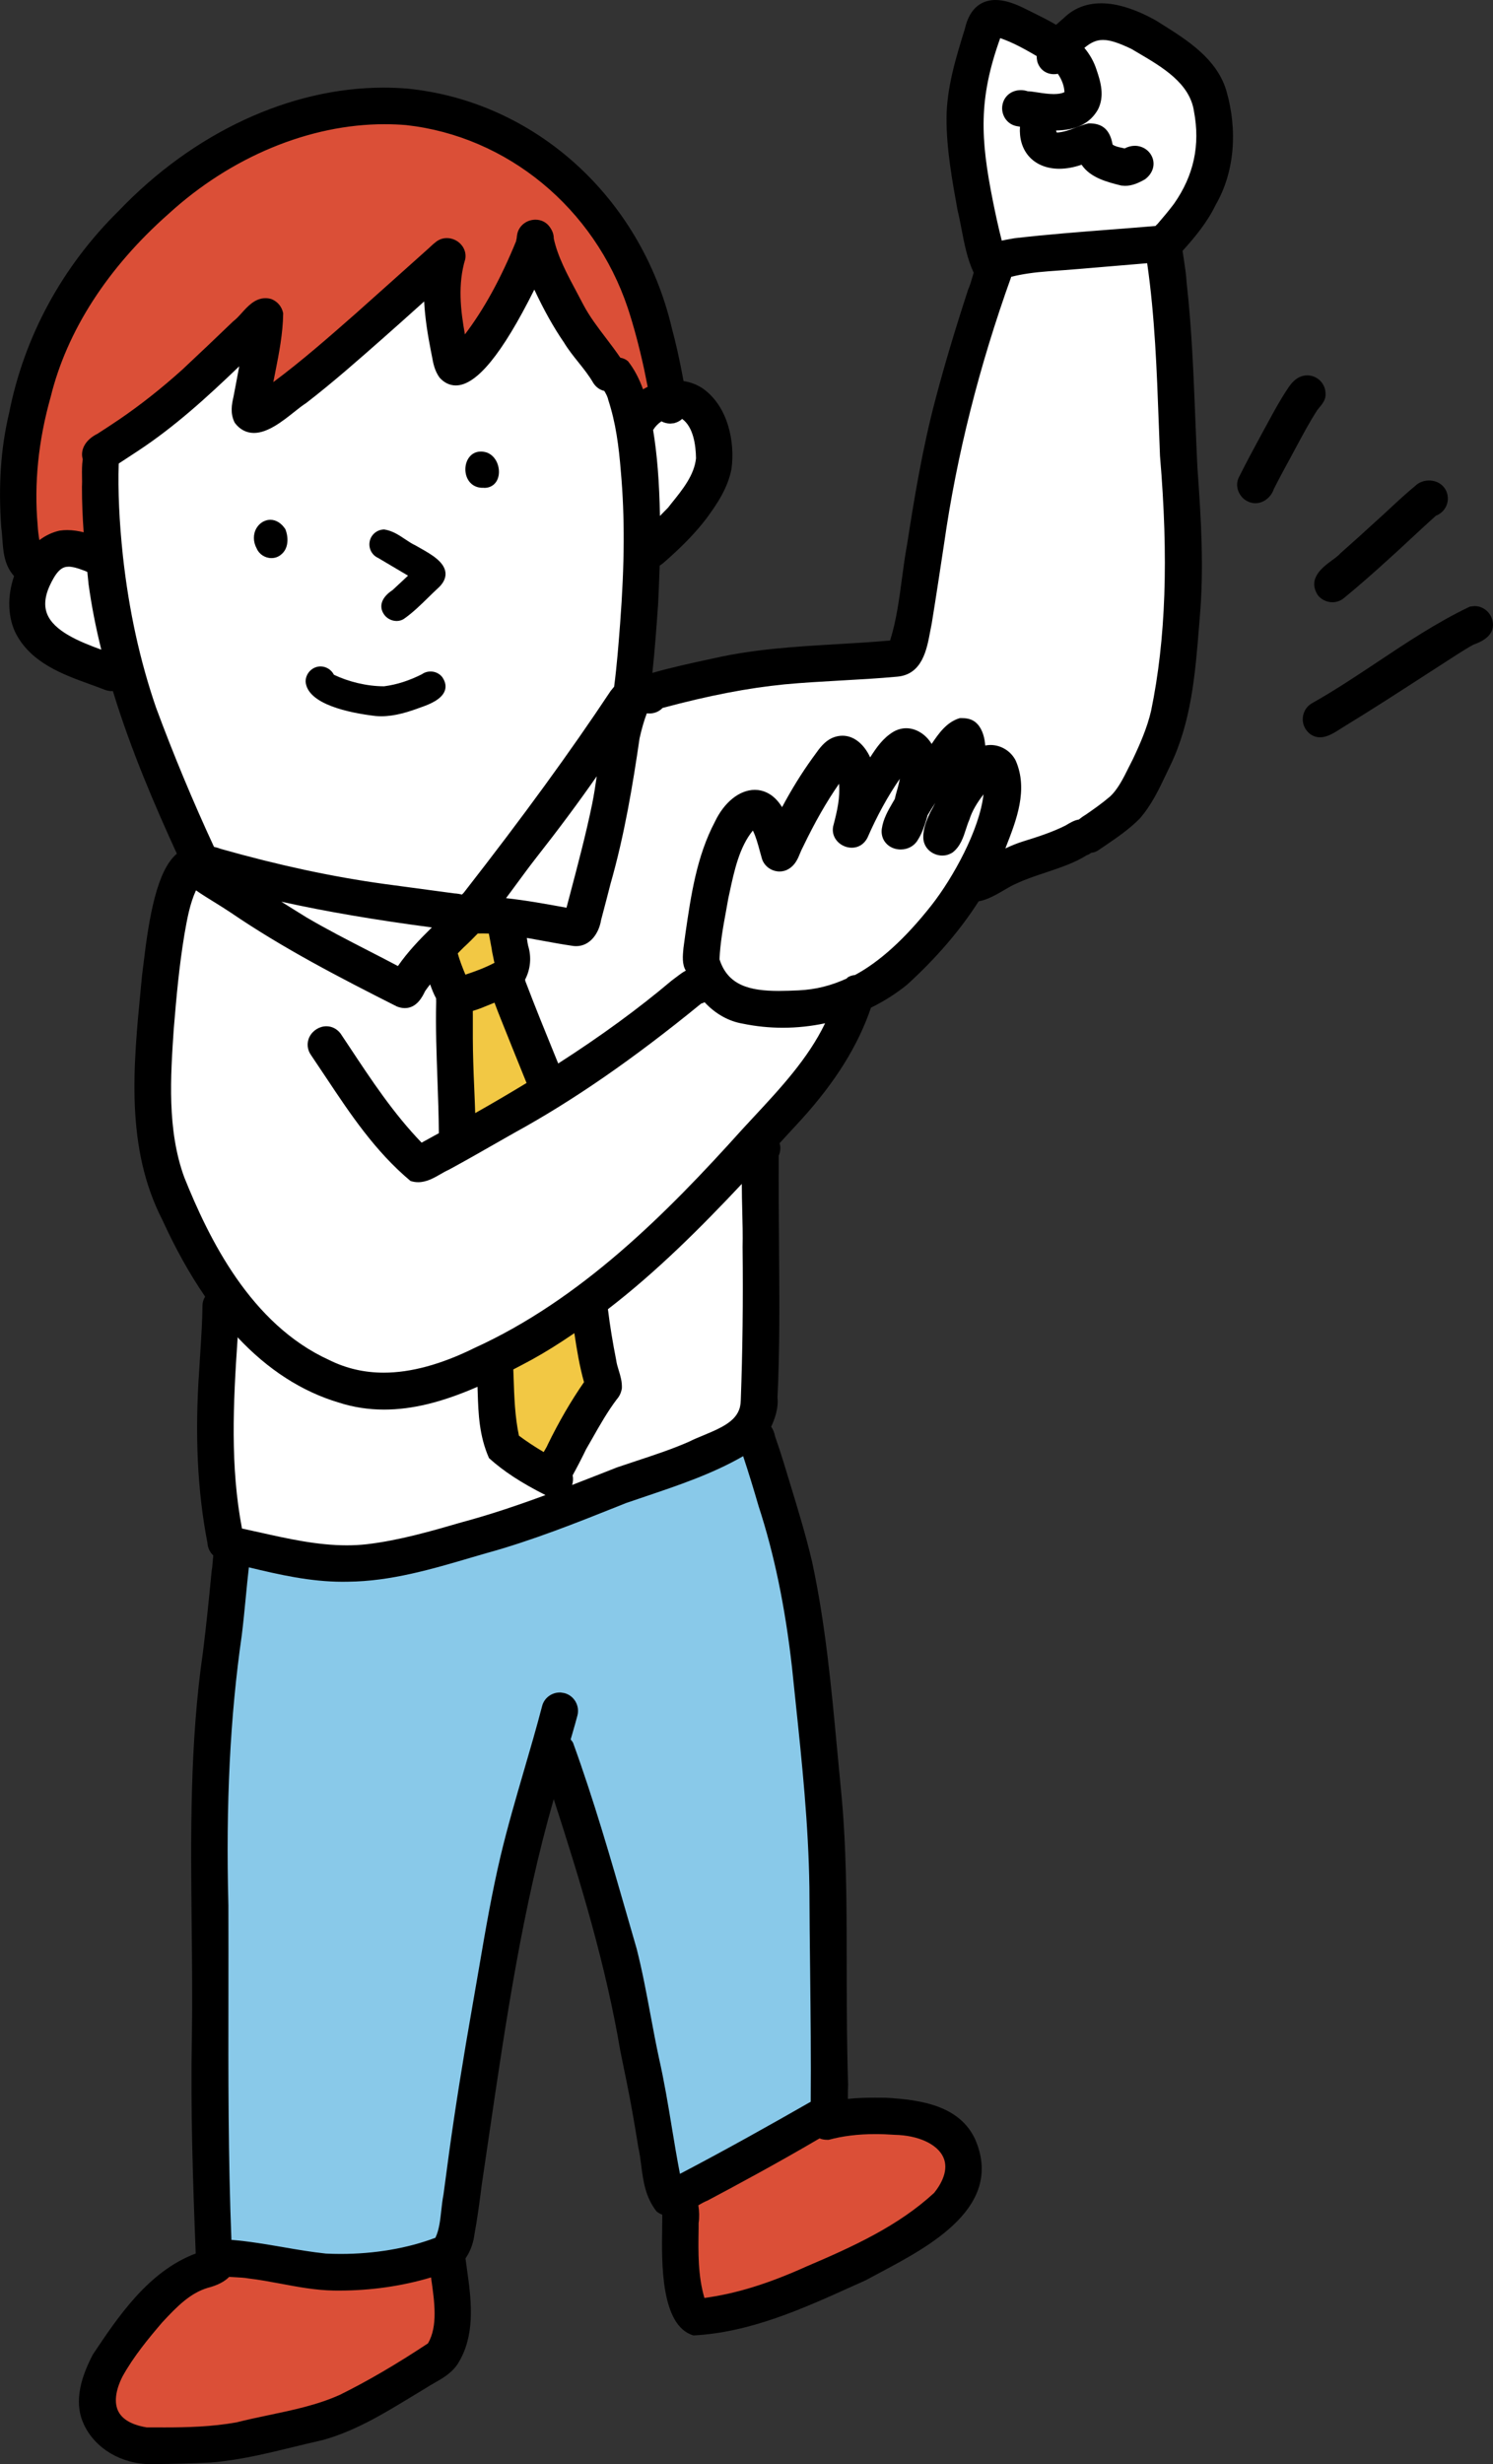
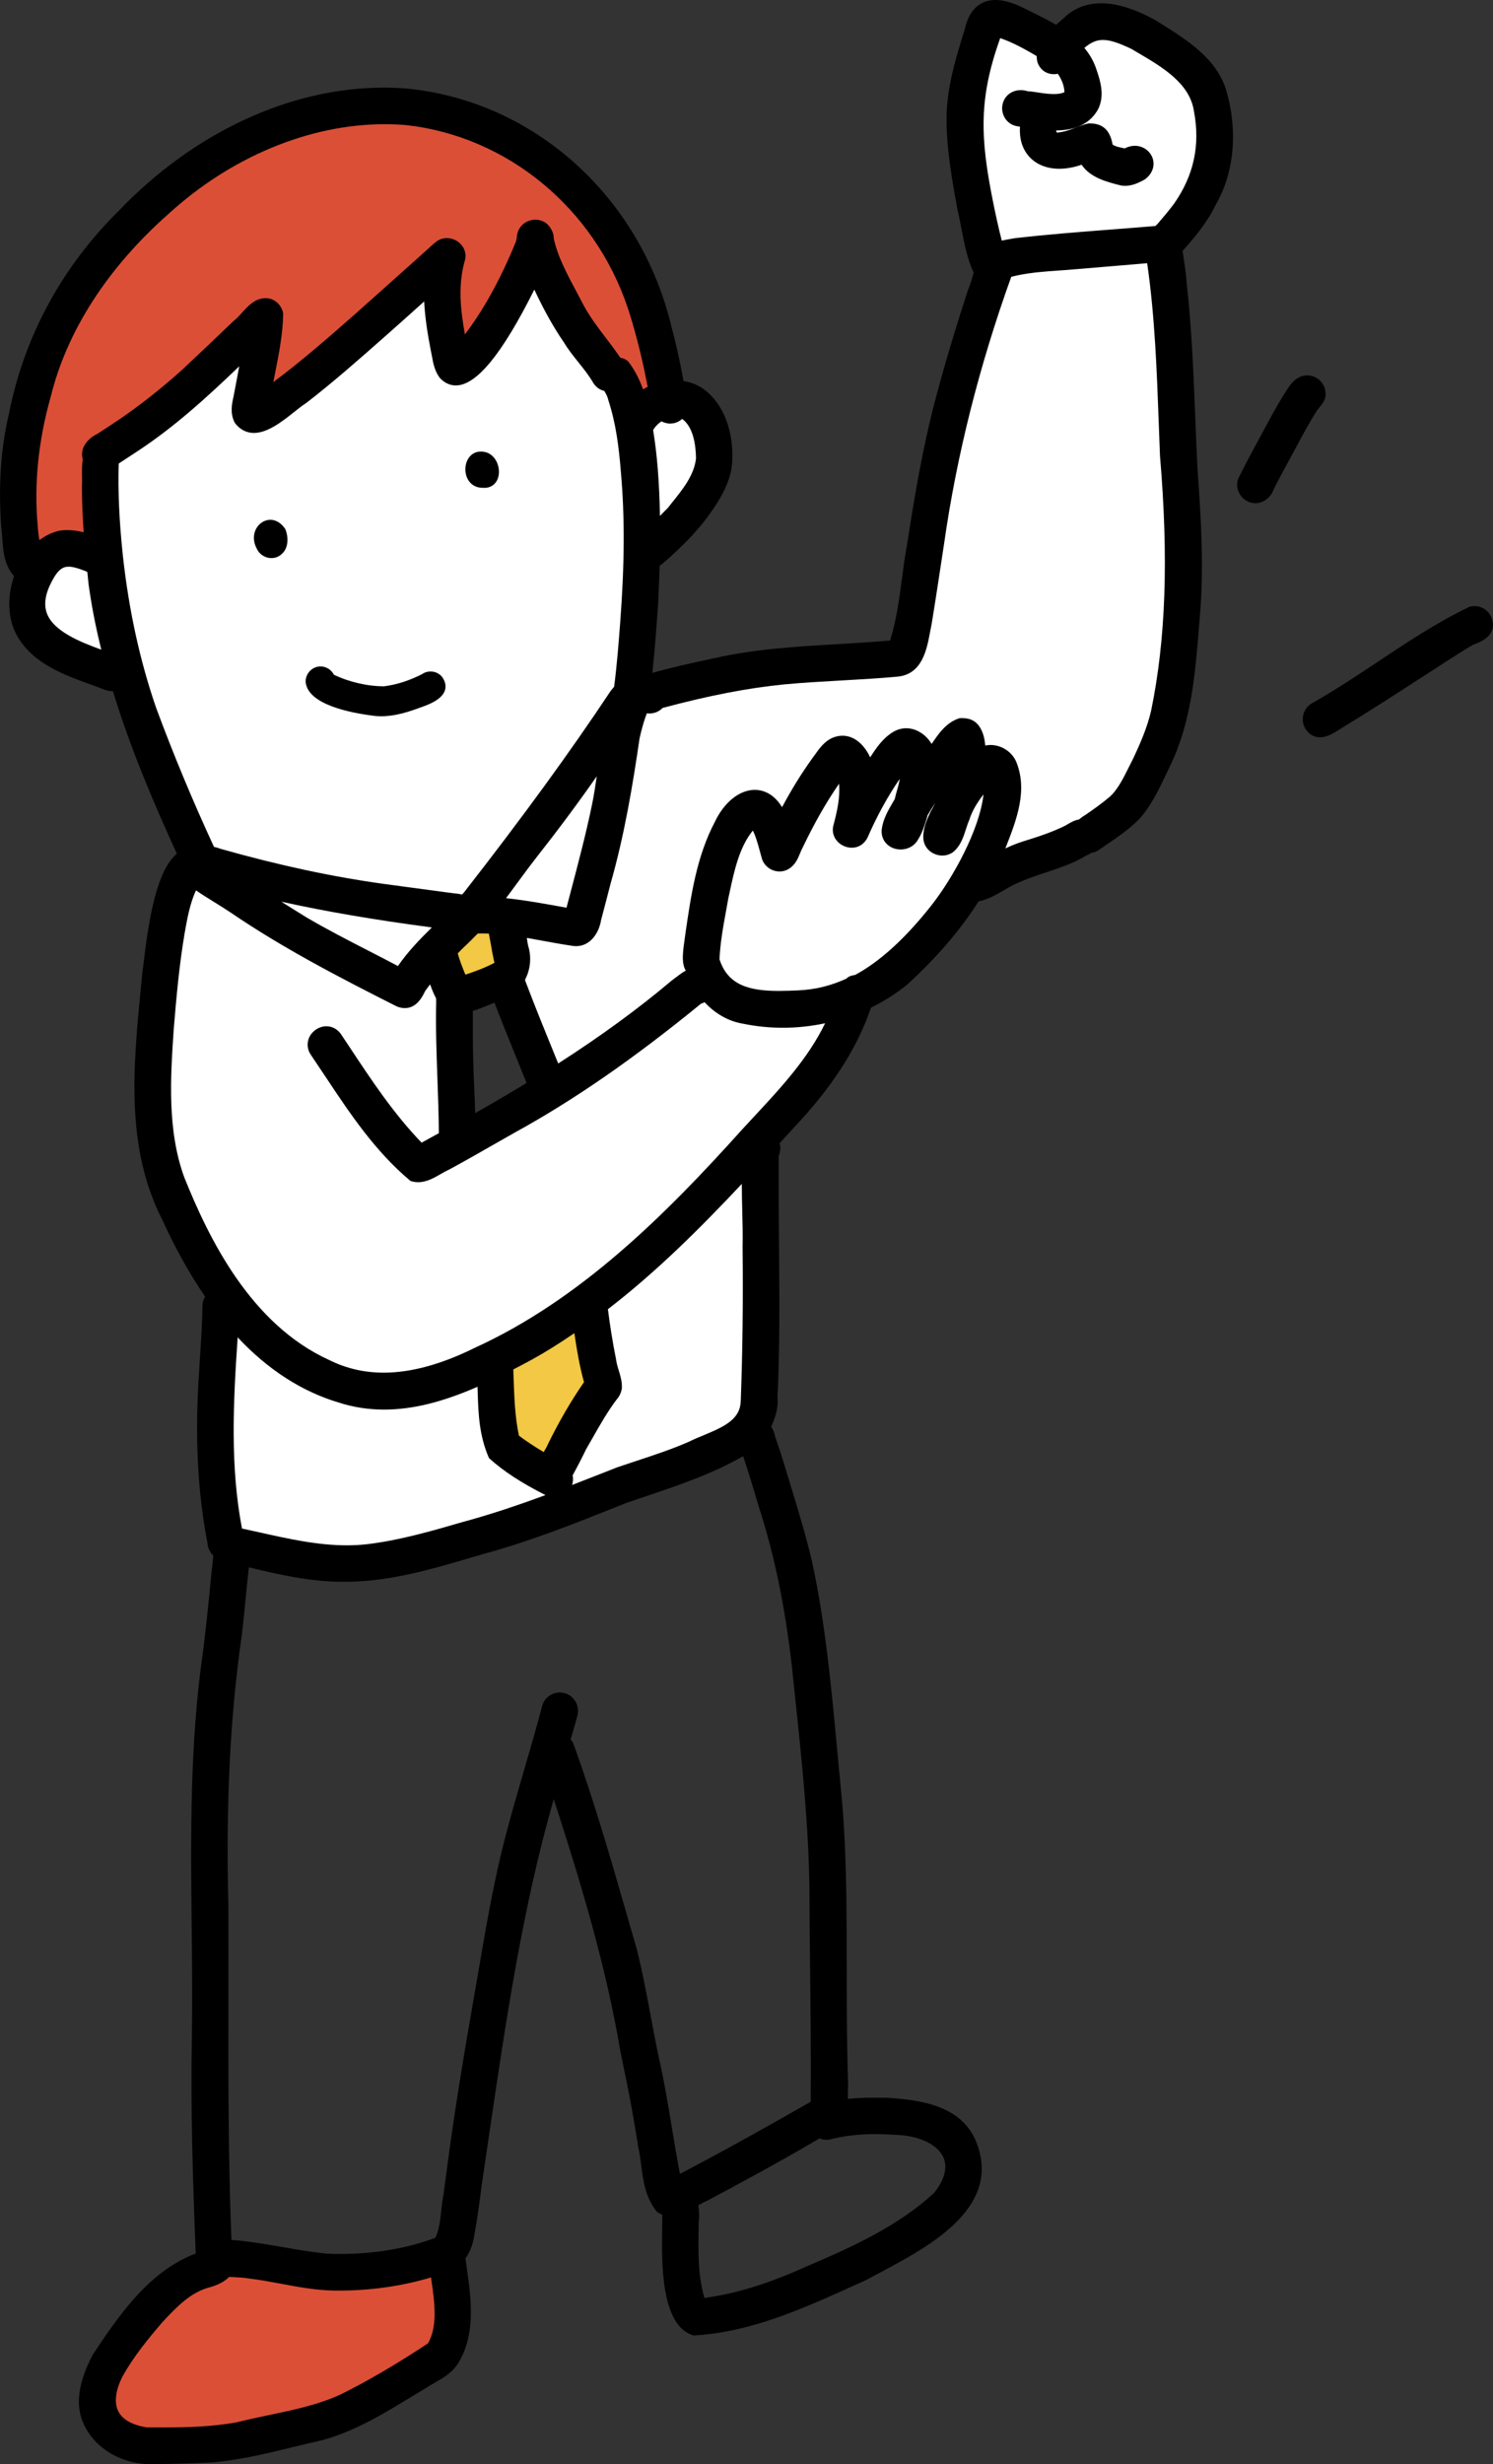
<svg xmlns="http://www.w3.org/2000/svg" id="a" width="77.916" height="128.54" viewBox="0 0 77.916 128.54">
  <rect x="0" y="0" width="77.916" height="128.54" fill="#333333" stroke="none" />
  <path d="M30.248,68.982c.158,1.066.307,2.143.615,3.179-.739,1.049-1.387,2.174-1.952,3.327-.083.21-.277.478-.417.754-.6-.339-1.159-.712-1.731-1.152-.286-1.265-.283-2.55-.334-3.864.395-.202.783-.409,1.163-.614.918-.509,1.8-1.065,2.651-1.66.002.011.004.02.005.031Z" fill="#f2c844" />
-   <path d="M26.472,53.045c.49,1.199.955,2.41,1.454,3.606-1.137.697-2.291,1.366-3.458,2.015-.018-1.084-.092-2.164-.122-3.248-.031-.985-.029-1.972-.027-2.959.571-.116,1.115-.404,1.659-.598.011-.002.021-.006.032-.009.139.403.302.801.462,1.194Z" fill="#f2c844" />
  <path d="M26.01,49.457c.038.356.243.772-.035,1.077-.582.306-1.226.534-1.858.729-.015-.014-.033-.028-.051-.04-.222-.513-.426-1.039-.533-1.588.008-.029.013-.058.016-.086.133-.132.267-.259.404-.384.288-.265.567-.537.838-.818.013.001.026.001.039.001.354-.021.708-.016,1.062.008-.038.093-.052.195-.031.299.055.266.1.535.147.803Z" fill="#f2c844" />
  <path d="M33.961,19.195c.079.395.154.79.232,1.186-.3.116-.58.282-.819.488-.213-.708-.486-1.312-.83-1.761-.106-.089-.237-.129-.37-.125-.649-.989-1.473-1.856-2.034-2.907-.601-1.163-1.333-2.357-1.593-3.641.002-.149-.06-.275-.143-.393-.282-.401-.936-.249-1.057.207-.041.161-.016.323-.088.476-.809,1.973-1.812,3.9-3.197,5.533-.308-1.578-.608-3.234-.127-4.806.092-.517-.56-.882-.964-.558-.217.165-.401.372-.611.547-1.116.999-2.23,2-3.352,2.993,0,.001-.001.001-.002.002-.002.002-.005.004-.007.006-1.692,1.487-3.394,2.993-5.233,4.284.222-1.431.634-2.871.669-4.313-.042-.209-.162-.387-.363-.473-.714-.226-1.157.716-1.661,1.078-.878.849-1.768,1.689-2.659,2.524-1.052.948-2.161,1.832-3.331,2.63-.388.263-.782.52-1.178.772-.374.183-.771.558-.573.995-.088.473-.014.99-.039,1.466-.002.949.043,1.895.12,2.839-.506-.173-1.029-.293-1.564-.221-.535.119-.997.419-1.367.826-.116-.464-.178-.942-.206-1.43-.201-2.29.062-4.583.688-6.793.943-3.849,3.334-7.153,6.276-9.746,3.405-3.107,8-5.093,12.656-4.705,5.522.61,10.111,4.549,11.861,9.778.353,1.06.629,2.148.868,3.241Z" fill="#db4f37" />
  <path d="M32.754,24.592c.235,2.639.163,5.287-.039,7.926-.085,1.142-.165,2.287-.317,3.42-.083.095-.159.199-.233.294-2.401,3.615-5.002,7.109-7.672,10.536-.081.102-.19.19-.3.277-.165-.059-.355-.085-.528-.094-1.218-.168-2.437-.328-3.656-.491-2.913-.4-5.782-1.05-8.614-1.85-.147-.061-.316-.112-.482-.132-1.138-2.441-2.169-4.935-3.104-7.462-.848-2.464-1.439-5.019-1.741-7.608.004-.011.007-.021.011-.033.049-.178.016-.332-.066-.461-.163-1.591-.219-3.194-.156-4.794.015-.055.025-.108.026-.159.364-.239.73-.476,1.093-.717,2.222-1.457,4.138-3.304,6.043-5.142-.134.822-.289,1.638-.444,2.454-.079.417-.24.879-.039,1.283.854,1.162,2.414-.591,3.226-1.092,1.384-1.066,2.697-2.225,4.004-3.38.006-.006.012-.011.018-.015.004-.004.006-.006.009-.008l.005-.005c.899-.789,1.786-1.594,2.678-2.39-.022,1.092.143,2.18.349,3.248.102.428.116.897.377,1.265,1.444,1.64,4.194-4.138,4.696-5.18.522,1.183,1.11,2.34,1.84,3.407.431.717,1.095,1.356,1.517,2.089.13.212.319.299.503.296.126.222.28.446.321.678.409,1.251.565,2.479.676,3.84Z" fill="#fff" />
  <path d="M4.97,30.419c.188,1.363.468,2.703.818,4.024-1.996-.715-4.797-1.602-3.406-4.262.518-1.003,1.026-1.173,2.061-.771.149.045.293.101.431.163.031.282.062.564.095.845Z" fill="#fff" />
  <path d="M35.735,21.517c.768.486.929,1.584.939,2.428-.118,1.087-.899,1.953-1.554,2.777-.335.349-.669.701-1.025,1.028,0-1.772-.086-3.728-.38-5.401.011-.009.021-.02.031-.031.163-.314.447-.593.776-.762.152.155.391.225.602.167.196-.059.309-.166.368-.3.082.021.163.053.243.094Z" fill="#fff" />
  <path d="M60.89,23.745c.374,4.433.435,9.008-.47,13.407-.21.912-.588,1.776-.988,2.619-.35.661-.694,1.53-1.291,2.062-.419.354-.869.671-1.318.98-.133.074-.272.166-.384.274-.256.008-.464.169-.683.292-.716.359-1.48.607-2.244.843-.607.189-1.17.473-1.725.774.046-.099.091-.199.134-.3.556-1.5,1.462-3.272.776-4.858-.299-.604-1.087-.828-1.634-.414.056-.608-.048-1.686-.87-1.629-.802.235-1.176,1.156-1.684,1.759-.081-.801-.929-1.527-1.709-1.079-.692.419-1.045,1.212-1.505,1.852-.122-.805-.778-1.921-1.731-1.511-.403.194-.631.615-.896.956-.711.99-1.325,2.044-1.873,3.132-.712-2.059-2.377-1.558-3.178.127-1.02,1.941-1.266,4.159-1.586,6.312-.036.41-.113.85.112,1.214.025.087.053.172.085.256-.355.094-.654.394-.948.603-1.995,1.685-4.118,3.194-6.317,4.589-.642-1.573-1.287-3.144-1.881-4.734-.008-.06-.025-.115-.048-.166.303-.473.376-1.087.188-1.689-.062-.26-.078-.629-.169-.928.95.145,1.896.361,2.837.496.675.135,1.046-.502,1.139-1.078.172-.629.33-1.261.494-1.893.711-2.488,1.137-5.004,1.513-7.581.125-.557.263-1.117.489-1.642.289.141.658.113.852-.17,2.146-.578,4.326-1.055,6.54-1.272,1.933-.18,3.9-.217,5.888-.402,1.198-.112,1.27-1.56,1.474-2.485.228-1.392.436-2.785.647-4.179.685-4.792,1.915-9.527,3.562-14.087.06-.031.112-.068.154-.112.663-.17,1.358-.232,2.048-.283,1.828-.126,3.652-.302,5.48-.449h0c.528,3.433.578,6.929.719,10.395Z" fill="#fff" />
  <path d="M62.656,5.739c.355,1.875-.009,3.542-1.107,5.105-.287.384-.595.747-.911,1.107-.06.052-.114.112-.159.178-.039,0-.076.004-.114.008-2.447.209-4.902.355-7.342.635-.299.06-.7.083-1.009.215-.216-.801-.379-1.617-.543-2.429-.698-3.498-.769-5.591.513-9.002.882.236,1.691.709,2.479,1.172-.02.12-.019.247.008.382.123.433.588.524.897.344.363.448.593,1.02.53,1.566-.636.461-1.64.135-2.375.075-.346-.116-.752.016-.854.395-.085.306.1.667.42.739.161.025.333.054.514.083-.314,1.798,1.124,2.631,3.005,1.842.317.779,1.23.995,1.96,1.177.348.051.68-.098.975-.262.747-.55-.019-1.492-.798-.949-.373-.112-.687-.099-1.009-.39-.061-.503-.239-1.006-.855-.951-.615.145-1.252.577-1.901.448h-.001c-.256-.147-.245-.478-.179-.774.883.039,1.745-.121,2.188-.906.293-.584.096-1.238-.106-1.82-.161-.502-.436-.913-.781-1.263.978-.956,1.642-.926,3.123-.219,1.39.83,3.168,1.728,3.432,3.492Z" fill="#fff" />
-   <path d="M51.667,40.477c.332,2.021-1.525,5.359-2.762,6.94-1.164,1.484-2.544,2.926-4.211,3.788-.182.001-.314.08-.415.201-.762.34-1.58.556-2.463.603-1.908.075-3.953.209-4.62-1.986.046-1.089.281-2.163.467-3.235.296-1.346.583-3.037,1.685-4.034.42.54.557,1.264.745,1.912.093.37.558.562.884.36.353-.207.416-.654.604-.989.669-1.391,1.43-2.746,2.369-3.971.389.953.145,2.082-.108,3.044-.203.658.772,1.066,1.099.464.613-1.403,1.38-2.769,2.336-3.97.222.745-.079,1.532-.275,2.253-.257.453-.557.903-.635,1.427-.091.719.911.923,1.238.337.249-.389.357-.844.506-1.279.527-.875,1.105-1.714,1.7-2.544-.153.953-.447,1.879-.936,2.712-.173.367-.342.748-.337,1.159-.012.48.561.758.958.524.464-.356.528-1.029.757-1.539.257-.832.854-1.525,1.414-2.177Z" fill="#fff" />
+   <path d="M51.667,40.477c.332,2.021-1.525,5.359-2.762,6.94-1.164,1.484-2.544,2.926-4.211,3.788-.182.001-.314.08-.415.201-.762.34-1.58.556-2.463.603-1.908.075-3.953.209-4.62-1.986.046-1.089.281-2.163.467-3.235.296-1.346.583-3.037,1.685-4.034.42.54.557,1.264.745,1.912.093.37.558.562.884.36.353-.207.416-.654.604-.989.669-1.391,1.43-2.746,2.369-3.971.389.953.145,2.082-.108,3.044-.203.658.772,1.066,1.099.464.613-1.403,1.38-2.769,2.336-3.97.222.745-.079,1.532-.275,2.253-.257.453-.557.903-.635,1.427-.091.719.911.923,1.238.337.249-.389.357-.844.506-1.279.527-.875,1.105-1.714,1.7-2.544-.153.953-.447,1.879-.936,2.712-.173.367-.342.748-.337,1.159-.012.48.561.758.958.524.464-.356.528-1.029.757-1.539.257-.832.854-1.525,1.414-2.177" fill="#fff" />
  <path d="M38.841,53.054c1.615.334,3.28.267,4.837-.181-.963,2.451-2.918,4.359-4.676,6.267-4.064,4.522-8.486,8.941-14.09,11.493-2.463,1.217-5.288,1.928-7.883.628-3.962-1.802-6.194-5.861-7.746-9.735-.909-2.492-.745-5.236-.568-7.859.134-1.619.277-3.258.541-4.866.169-.965.323-1.995.821-2.857.674.518,1.458.895,2.16,1.37,2.731,1.861,5.664,3.378,8.608,4.862.575.227.835-.232,1.051-.675.208-.302.429-.594.662-.875.018.052.033.102.047.15.161.37.272.871.503,1.243.001.082.005.165.009.241-.058,2.36.14,4.714.146,7.071-.441.24-.883.477-1.326.712-1.767-1.782-3.046-3.82-4.446-5.921-.487-.618-1.426.101-.953.736,1.498,2.198,2.95,4.658,4.998,6.41.621.208,1.186-.326,1.728-.564,1.146-.622,2.274-1.277,3.407-1.92,3.5-1.919,6.725-4.271,9.825-6.772.128-.036.232-.102.31-.186.507.631,1.22,1.09,2.036,1.226Z" fill="#fff" />
  <path d="M23.298,48.126c-.87.846-1.769,1.704-2.415,2.726-1.695-.909-3.432-1.734-5.091-2.709-1.01-.624-2.01-1.264-3.013-1.9,3.454.885,6.98,1.435,10.518,1.882Z" fill="#fff" />
  <path d="M31.706,39.043c-.158.988-.26,1.99-.456,2.963-.393,1.909-.931,3.854-1.427,5.749-1.199-.219-2.397-.448-3.612-.573-.132-.006-.293-.025-.466-.043.08-.103.15-.198.209-.273.58-.757,1.125-1.539,1.713-2.291,1.206-1.535,2.377-3.101,3.482-4.712.192-.267.375-.542.556-.819Z" fill="#fff" />
  <path d="M39.107,65.043c.028,2.617.008,5.234-.092,7.851,0,.026.002.051.006.075-.006.028-.008.056-.009.085-.024,1.58-1.755,1.89-2.901,2.468-1.223.54-2.515.915-3.77,1.348-2.668,1.046-5.347,2.123-8.125,2.87-1.652.478-3.312.962-5.024,1.163-2.341.263-4.599-.396-6.863-.876-.677-3.356-.514-6.775-.279-10.17-.018-.228.033-.573.067-.928,1.505,1.779,3.36,3.208,5.67,3.896,2.544.826,5.1.076,7.462-1.018.004.053.007.105.008.153.062,1.277.015,2.646.502,3.838.87.789,1.921,1.405,2.972,1.928.574.228.979-.381.778-.812.274-.49.529-.988.775-1.494.518-.898,1.01-1.828,1.639-2.655.074-.086.149-.201.178-.361.028-.476-.228-.925-.289-1.394-.183-.928-.353-1.909-.461-2.865,2.816-2.141,5.312-4.688,7.729-7.291-.066,1.39.058,2.799.028,4.19Z" fill="#fff" />
-   <path d="M46.701,111.004c2.269.048,4.008,1.511,2.291,3.639-1.926,1.776-4.373,2.889-6.762,3.905-1.838.826-3.69,1.472-5.715,1.706-.487-1.412-.426-2.829-.404-4.345.044-.283.036-.696-.056-1.051.248-.147.489-.299.71-.384,2.022-1.075,4.048-2.162,6.017-3.328.099.086.226.138.376.134,1.145-.315,2.357-.357,3.543-.275Z" fill="#db4f37" />
  <path d="M22.788,118.357c.186,1.4.522,2.921-.256,4.174-1.502.992-3.019,1.905-4.644,2.71-1.735.782-3.652.999-5.484,1.466-1.582.282-3.202.277-4.805.261-1.866-.297-2.33-1.53-1.521-3.155.58-1.055,1.345-1.993,2.126-2.901.725-.785,1.497-1.597,2.551-1.91.388-.1.835-.267,1.065-.593.427.042.872.033,1.18.093,1.479.169,2.923.605,4.419.63,1.812.027,3.643-.209,5.369-.774Z" fill="#db4f37" />
-   <path d="M42.594,98.45c.012,3.795.101,7.597.068,11.388-2.455,1.403-4.92,2.785-7.431,4.085-.44-2.16-.695-4.331-1.183-6.487-.403-1.869-.687-3.823-1.162-5.69-1.036-3.569-2.026-7.171-3.284-10.664-.059-.098-.13-.169-.208-.217.138-.488.27-.976.399-1.466.083-.317-.101-.652-.42-.741-.314-.086-.658.103-.741.421-.685,2.625-1.546,5.205-2.174,7.845-.594,2.517-.98,5.073-1.431,7.618-.457,2.598-.886,5.202-1.245,7.817-.099.729-.196,1.459-.293,2.188-.16.809-.111,1.738-.517,2.464-1.845.721-3.992.995-6.006.893-1.753-.186-3.465-.634-5.229-.736-.248-5.923-.149-11.847-.172-17.775-.125-4.733.024-9.459.703-14.149.16-1.305.249-2.622.413-3.927.02.005.041.011.061.015,1.782.434,3.572.868,5.421.819,2.429-.024,4.77-.796,7.081-1.467,2.502-.683,4.901-1.658,7.307-2.617,2.15-.744,4.469-1.406,6.426-2.622.048.135.1.267.136.386.287.862.553,1.731.805,2.603.902,2.758,1.434,5.587,1.763,8.486.396,3.864.852,7.616.911,11.528Z" fill="#89c9e9" />
  <path d="M7.881,128.54c-1.549,0-2.927-.82-3.51-2.089-.454-.973-.299-2.16.473-3.628,1.309-1.962,2.903-4.349,5.37-5.272-.146-3.697-.275-7.569-.199-11.385.028-1.902.007-3.809-.012-5.716-.05-4.694-.101-9.549.592-14.298.172-1.383.315-2.781.447-4.177.033-.186.045-.349.058-.511.009-.108.019-.218.031-.325-.186-.177-.287-.395-.306-.659-.524-2.705-.665-5.669-.428-9.023l.057-.922c.052-.806.103-1.613.113-2.423,0-.169.048-.332.138-.476-.803-1.171-1.553-2.514-2.229-3.996-1.935-3.769-1.524-8.006-1.126-12.106l.064-.66.071-.574c.294-2.499.712-4.901,1.745-5.769-1.133-2.474-2.392-5.382-3.339-8.483-.022.002-.043.002-.065.002-.119,0-.239-.022-.358-.069-.249-.098-.507-.191-.765-.285-1.427-.518-3.045-1.106-3.855-2.61-.445-.843-.481-1.977-.113-3.035-.518-.569-.567-1.298-.612-1.941-.015-.203-.028-.402-.057-.59-.158-2.206-.024-4.154.411-5.982.786-3.979,2.762-7.625,5.711-10.531,3.903-4.087,8.949-6.436,13.832-6.436.409,0,.822.015,1.233.05,6.655.659,12.2,5.675,13.805,12.482.217.798.409,1.665.616,2.775.377.058.715.191,1.011.392,1.302.923,1.685,2.77,1.489,4.194-.198,1.015-.762,1.84-1.322,2.6-.495.645-1.076,1.262-1.838,1.95l-.177.158c-.122.112-.256.236-.411.334-.022.733-.052,1.395-.077,1.936-.084,1.229-.174,2.445-.303,3.659.989-.284,2.026-.507,3.033-.726l.193-.041c2.118-.481,4.316-.61,6.441-.734.917-.053,1.831-.108,2.739-.189.325-1.033.473-2.139.616-3.212.081-.61.162-1.221.275-1.823.358-2.313.798-5.007,1.486-7.583.451-1.713.989-3.52,1.695-5.687.098-.213.16-.435.227-.669l.062-.213c-.334-.712-.487-1.511-.636-2.287-.064-.334-.127-.66-.203-.963-.285-1.575-.578-3.179-.578-4.794.01-1.627.492-3.171.954-4.663.279-1.248,1.025-1.517,1.603-1.517.404,0,.868.129,1.417.392l.464.23c.425.21.863.426,1.279.671,0,0,.306-.261.408-.356.521-.507,1.176-.765,1.948-.765.831,0,1.795.304,2.868.903l.303.191c1.326.834,2.829,1.78,3.345,3.413.629,2.136.433,4.318-.535,5.994-.433.904-1.085,1.695-1.735,2.413l.058.392c.065.428.132.856.156,1.288.263,2.328.359,4.749.452,7.091.034.865.069,1.728.112,2.583.191,2.631.344,5.212.12,7.764l-.036.452c-.198,2.468-.402,5.021-1.522,7.315l-.199.416c-.378.798-.77,1.623-1.386,2.323-.552.555-1.178.98-1.783,1.393l-.373.253c-.113.076-.239.117-.375.131-.055.048-.126.095-.22.12-.619.397-1.395.655-2.144.906-.528.175-1.056.349-1.558.588-.174.069-.365.182-.576.306-.43.253-.911.533-1.369.609-.956,1.501-2.215,2.968-3.743,4.357-.585.469-1.209.865-1.876,1.19-.662,1.957-1.842,3.857-3.602,5.802l-1.166,1.267c.064.206.05.432-.046.653-.007,1.622.007,3.375.019,5.129.019,2.456.038,4.995-.083,7.496.064.531-.144,1.114-.33,1.51.1.146.169.316.201.497.138.392.285.837.425,1.286l.356,1.169c.409,1.338.832,2.722,1.154,4.096.695,3.222,1.004,6.538,1.303,9.745l.191,2.012c.308,3.025.31,6.11.311,9.091.002.88.002,1.761.01,2.64.005,1.271.026,2.54.064,3.809-.01.174-.01.323-.01.473,0,.083,0,.165-.002.248.5-.055.997-.064,1.434-.064l.531.003c1.917.103,3.867.438,4.672,2.156,1.539,3.515-2.363,5.585-4.944,6.957l-.758.406-.678.306c-2.631,1.188-5.351,2.418-8.314,2.574-1.714-.497-1.663-3.812-1.634-5.592,0,0,.007-.648.005-.708-.107-.038-.203-.093-.292-.162-.592-.751-.702-1.592-.806-2.407-.043-.325-.084-.65-.155-.956-.182-1.147-.378-2.27-.595-3.345l-.342-1.673c-.753-4.448-2.055-8.759-3.474-13.131-1.632,5.671-2.505,11.617-3.353,17.374l-.402,2.724c-.112.879-.224,1.744-.382,2.598-.041.332-.16.822-.469,1.262.015.127.091.657.091.657.248,1.73.397,3.405-.487,4.832-.322.492-.793.76-1.248,1.018-.155.088-.308.175-.454.272l-.765.463c-1.439.874-2.925,1.776-4.6,2.235-.512.113-1.009.236-1.505.356-1.401.34-2.849.695-4.32.812-.98.048-1.948.074-2.916.081l-.205.005ZM11.96,118.77c-.248.253-.616.442-1.118.571-.908.272-1.589.951-2.382,1.809-.693.81-1.493,1.771-2.076,2.832-.363.731-.435,1.362-.205,1.811.275.533.953.743,1.474.827l.954.002c1.121,0,2.443-.031,3.733-.263.542-.138,1.116-.258,1.692-.38,1.248-.261,2.542-.531,3.709-1.059,1.448-.717,2.913-1.572,4.595-2.683.521-.899.342-2.153.169-3.365l-.01-.074c-1.529.456-3.142.686-4.799.686l-.284-.002c-.937-.015-1.855-.187-2.743-.354-.567-.105-1.137-.212-1.709-.279-.203-.038-.425-.046-.66-.06-.112-.005-.225-.012-.34-.019ZM36.445,115.035c.05.311.057.648.014.929v.28c-.021,1.262-.038,2.459.303,3.625,1.658-.225,3.314-.736,5.325-1.642,2.449-1.042,4.798-2.118,6.667-3.843.368-.461.782-1.195.471-1.864-.316-.681-1.309-1.137-2.529-1.161-.347-.024-.679-.038-1.011-.038-.906,0-1.702.098-2.433.297-.022.002-.045.002-.067.002-.167,0-.299-.026-.413-.076-2.086,1.228-4.209,2.373-5.841,3.241-.172.069-.328.156-.485.249ZM12.077,116.839c.915.074,1.819.23,2.696.38.741.129,1.482.256,2.232.335.241.012.504.019.769.019,1.78,0,3.489-.292,4.949-.843.196-.413.249-.904.306-1.424.031-.282.062-.561.115-.829l.291-2.168c.32-2.321.715-4.808,1.247-7.829l.31-1.788c.328-1.922.669-3.912,1.126-5.85.359-1.51.8-3.021,1.226-4.483.327-1.119.655-2.241.949-3.37.108-.414.488-.703.925-.703h.048l.199.034c.502.136.801.66.669,1.168-.083.316-.174.631-.265.946l-.088.304c.048.05.089.107.124.167,1.087,2.995,1.967,6.051,2.818,9.007l.502,1.737c.291,1.144.509,2.309.726,3.47.141.757.282,1.51.442,2.251h0c.277,1.228.475,2.426.672,3.625.132.801.265,1.601.42,2.401,2.442-1.278,4.803-2.607,6.825-3.762.019-2.263-.007-4.531-.031-6.797-.017-1.462-.033-2.923-.038-4.383-.05-3.312-.38-6.452-.731-9.777l-.179-1.716c-.358-3.157-.929-5.91-1.747-8.412-.253-.875-.518-1.737-.801-2.591-1.589.917-3.363,1.515-5.083,2.096l-1.033.351-.328.132c-2.261.903-4.598,1.835-7,2.493l-.733.213c-2.074.612-4.22,1.243-6.438,1.264l-.296.003c-1.673,0-3.303-.37-4.885-.753-.06.53-.112,1.059-.163,1.589-.062.65-.126,1.298-.205,1.945-.609,4.211-.839,8.82-.7,14.097.005,1.539.003,3.069.002,4.602-.007,4.215-.014,8.569.156,12.852ZM13.499,79.923c1.499.337,3.052.686,4.593.686.351,0,.705-.017,1.061-.058,1.682-.198,3.35-.681,4.964-1.15,1.469-.394,2.922-.886,4.35-1.413-1.269-.641-2.201-1.252-2.947-1.928-.516-1.173-.554-2.315-.59-3.418l-.01-.303c-1.854.81-3.413,1.19-4.877,1.19-.819,0-1.615-.124-2.366-.368-1.928-.574-3.702-1.72-5.281-3.406,0,.026.002.05.003.072-.232,3.398-.387,6.672.229,9.906l.87.191ZM29.885,76.957c.034.165.026.34-.028.504.619-.237,2.352-.92,2.352-.92l1.045-.349c.903-.299,1.836-.605,2.712-.992.227-.115.495-.227.769-.339,1.152-.476,1.91-.86,1.924-1.812.095-2.566.126-5.129.095-8.003.014-.622-.002-1.238-.017-1.854-.012-.48-.024-.958-.024-1.436-2.117,2.253-4.419,4.56-6.987,6.536.108.887.26,1.79.43,2.648.026.196.079.365.131.533.091.297.184.605.167.949-.041.239-.129.416-.267.573-.478.631-.896,1.365-1.298,2.076l-.301.524c-.215.447-.452.906-.703,1.362ZM27.08,74.888c.39.292.81.571,1.293.856.005-.009.01-.019.017-.029.077-.129.151-.251.193-.356.583-1.195,1.217-2.284,1.895-3.262-.236-.841-.377-1.708-.504-2.555-.801.549-1.515.992-2.211,1.377-.322.174-.645.346-.975.516l.014.383c.036,1.064.069,2.072.279,3.069ZM10.227,46.445c-.322.7-.463,1.503-.6,2.282-.279,1.685-.418,3.241-.561,4.968-.165,2.452-.353,5.238.547,7.709,1.281,3.195,3.461,7.671,7.563,9.537.88.44,1.836.662,2.849.662,1.415,0,3.006-.433,4.731-1.286,5.546-2.524,9.998-6.976,13.985-11.411l.586-.633c1.403-1.506,2.849-3.061,3.733-4.896-.727.155-1.467.234-2.208.234-.7,0-1.401-.072-2.081-.212-.743-.124-1.432-.509-2-1.119-.058.031-.119.055-.182.072-3.551,2.901-6.689,5.064-9.752,6.742l-.879.5c-.839.48-1.68.96-2.528,1.42-.162.072-.296.151-.433.23-.344.198-.733.423-1.174.423-.136,0-.272-.022-.401-.065-1.849-1.548-3.147-3.501-4.404-5.391l-.774-1.156c-.213-.287-.251-.655-.091-.972.165-.33.519-.55.88-.55.284,0,.545.131.733.37l.456.684c1.188,1.795,2.313,3.494,3.78,5.018l.901-.495c-.007-.935-.041-1.869-.074-2.805-.048-1.327-.098-2.7-.065-4.056-.003-.043-.003-.105-.005-.172-.126-.225-.222-.481-.313-.729-.096.124-.181.236-.26.351-.134.28-.43.887-1.058.887-.132,0-.27-.028-.413-.083-3.03-1.529-5.95-3.042-8.677-4.901-.273-.184-.555-.358-.837-.533-.328-.203-.659-.406-.975-.626ZM24.676,52.897c-.002.837-.005,1.675.022,2.511.012.463.033.925.053,1.386.017.423.036.846.048,1.269.903-.509,1.795-1.033,2.681-1.572-.241-.581-1.334-3.312-1.334-3.312-.119-.291-.23-.583-.339-.877-.089.036-.17.071-.253.103-.289.12-.579.241-.879.327v.165ZM27.433,51.219c.492,1.297,1.044,2.652,1.596,4.005l.103.251c2.244-1.441,4.185-2.86,5.922-4.326l.229-.172c.155-.119.32-.246.507-.347-.205-.335-.16-.782-.122-1.18l.103-.758c.287-1.971.581-4.01,1.537-5.824.485-1.023,1.286-1.666,2.082-1.666.358,0,.956.134,1.424.903.499-.934,1.016-1.768,1.57-2.538l.163-.224c.218-.306.466-.653.867-.844.191-.083.373-.122.552-.122.648,0,1.159.506,1.446,1.13.32-.5.664-1.004,1.205-1.331.22-.127.445-.189.679-.189.528,0,1.035.337,1.324.82.002-.005.005-.01.009-.015.361-.53.769-1.13,1.463-1.333.029-.002.057-.002.084-.002.409,0,.653.113.839.318.277.304.375.748.402,1.114.089-.017.181-.028.273-.028.555,0,1.075.323,1.321.822.655,1.513.034,3.097-.514,4.497l-.029.077c.303-.143.612-.27.937-.371.767-.237,1.51-.478,2.192-.82.254-.151.464-.279.708-.318.108-.089.224-.172.34-.239.416-.287.858-.597,1.264-.942.42-.373.722-.984.989-1.524l.22-.435c.371-.781.75-1.64.956-2.535.767-3.726.915-7.955.463-13.297l-.064-1.689c-.101-2.753-.205-5.597-.605-8.357l-1.737.146c-1.138.098-2.277.196-3.418.275-.77.057-1.391.15-1.938.287-1.67,4.639-2.848,9.313-3.501,13.894-.212,1.396-.421,2.791-.648,4.185l-.084.432c-.175.939-.414,2.227-1.706,2.347-.999.093-1.993.148-2.982.203-.975.055-1.945.11-2.906.199-1.91.189-3.938.579-6.371,1.231-.174.186-.42.289-.691.289-.045,0-.088-.002-.131-.007-.141.371-.263.793-.377,1.298-.353,2.419-.784,5.035-1.518,7.6,0,0-.366,1.429-.492,1.888-.105.657-.552,1.357-1.302,1.357-.079,0-.16-.007-.246-.024-.476-.069-.972-.16-1.469-.251-.285-.053-.571-.105-.856-.155.003.024.007.046.01.071.017.122.033.237.057.337.184.586.126,1.228-.162,1.775.012.034.022.071.029.112ZM39.291,43.324c-.705.856-.973,2.1-1.212,3.212l-.071.327-.11.617c-.155.839-.313,1.708-.349,2.559.43,1.35,1.551,1.651,3.095,1.651.34,0,.686-.015,1.028-.029.917-.045,1.695-.246,2.511-.616.048-.079.229-.165.433-.184,1.264-.674,2.619-1.885,4.013-3.661,1.104-1.413,2.493-3.914,2.698-5.762-.32.416-.592.848-.738,1.321-.079.182-.129.339-.179.495-.136.423-.291.903-.7,1.217-.184.112-.354.158-.53.158-.277,0-.543-.112-.734-.306-.174-.181-.267-.416-.261-.664-.005-.497.212-.961.371-1.3.089-.155.175-.315.254-.48-.136.212-.27.425-.399.643l-.057.201c-.113.365-.232.739-.452,1.085-.174.31-.512.504-.899.504-.303,0-.583-.12-.77-.334-.174-.198-.251-.461-.215-.741.077-.526.328-.956.571-1.374l.107-.182.057-.237c.079-.273.158-.549.206-.82-.629.911-1.197,1.947-1.695,3.09-.179.33-.469.506-.813.506-.316,0-.628-.156-.813-.408-.174-.234-.22-.521-.132-.806.177-.674.349-1.427.282-2.122-.653.939-1.264,2.007-1.888,3.305-.06.108-.1.208-.141.306-.113.28-.254.629-.604.834-.132.083-.299.131-.469.131-.438,0-.831-.299-.934-.708l-.098-.353c-.1-.368-.201-.746-.363-1.075ZM23.889,49.733c.093.344.246.741.399,1.107.475-.155,1.028-.356,1.522-.619-.019-.01-.036-.144-.093-.409-.024-.108-.046-.215-.057-.318,0,0-.146-.786-.148-.796-.108-.005-.218-.007-.327-.007-.084,0-.169.002-.253.005-.241.248-.483.494-.739.727-.083.076-.304.31-.304.31ZM15.979,47.845c1.056.621,2.151,1.183,3.247,1.747.514.263,1.03.528,1.541.8.509-.739,1.137-1.391,1.771-2.014-2.977-.392-5.532-.829-7.855-1.343.43.272.861.542,1.297.81ZM26.409,46.851c1.042.113,2.067.301,3.059.48l.096.019.199-.755c.404-1.532.824-3.118,1.14-4.658.096-.476.17-.958.239-1.443-.934,1.341-1.984,2.755-3.198,4.299-.322.413-.631.834-.941,1.255-.198.268-.394.537-.595.803ZM11.171,44.175c.127.028.248.064.358.108,3.026.855,5.829,1.456,8.529,1.828l3.656.492c.119.005.254.026.392.06.043-.038.081-.076.11-.113,3.114-3.995,5.547-7.336,7.655-10.512l.179-.218c.144-1.106.23-2.217.315-3.327.232-3.054.244-5.554.038-7.869-.113-1.393-.268-2.564-.659-3.762-.033-.169-.117-.316-.206-.469-.241-.055-.442-.203-.583-.428-.217-.377-.49-.717-.762-1.058-.272-.339-.542-.678-.757-1.035-.542-.789-1.044-1.683-1.551-2.765-1.685,3.372-3.023,4.999-4.098,4.999-.32,0-.612-.143-.849-.411-.261-.365-.33-.751-.392-1.092-.019-.108-.04-.217-.064-.323-.15-.774-.299-1.649-.346-2.555l-.289.26c-.616.552-1.229,1.104-1.85,1.649-1.293,1.14-2.629,2.32-4.022,3.393-.198.126-.399.285-.621.463-.614.487-1.379,1.094-2.101,1.094-.399,0-.746-.184-1.003-.533-.253-.499-.15-.972-.065-1.352,0,0,.218-1.13.301-1.592-1.644,1.577-3.362,3.154-5.317,4.435l-.97.636-.005.043c-.041,1.369.026,2.959.22,4.779.315,2.86.891,5.47,1.728,7.905.908,2.454,1.928,4.902,3.028,7.274ZM3.579,29.561c-.287,0-.549.132-.884.782-.344.659-.421,1.205-.239,1.675.353.898,1.652,1.443,2.83,1.871-.294-1.185-.512-2.309-.665-3.422l-.064-.633c-.095-.045-.155-.069-.217-.088-.332-.129-.573-.186-.762-.186ZM20.069,6.479c-3.905,0-8.008,1.699-11.256,4.662-3.195,2.817-5.325,6.123-6.17,9.569-.641,2.268-.87,4.512-.679,6.677.015.267.046.528.091.788.327-.246.681-.413,1.056-.495.151-.022.273-.029.394-.029.306,0,.602.05.861.115-.055-.786-.091-1.573-.089-2.361.01-.187.007-.361.003-.537-.003-.299-.009-.607.038-.911-.146-.502.15-1.025.767-1.329.361-.23.751-.487,1.137-.748,1.106-.753,2.213-1.628,3.291-2.598.886-.831,1.775-1.67,2.652-2.516.162-.122.296-.27.437-.426.33-.368.707-.786,1.254-.786.107,0,.215.017.323.052.327.139.535.404.6.739-.017,1.071-.215,2.063-.404,3.023-.038.187-.076.375-.112.564,1.499-1.114,2.925-2.368,4.309-3.584,0,0,3.719-3.319,3.797-3.393.126-.119.253-.239.39-.342.155-.124.353-.193.562-.193.289,0,.573.132.758.354.177.208.249.471.203.738-.401,1.314-.246,2.674-.019,3.931.99-1.303,1.867-2.897,2.667-4.851l.036-.175c.007-.086.017-.172.04-.258.108-.411.495-.7.941-.7.303,0,.573.138.743.38.091.127.213.33.21.6.196.932.717,1.907,1.223,2.849l.33.626c.323.605.736,1.149,1.173,1.723.254.335.511.672.746,1.02.158.029.292.091.401.184.32.406.576.889.786,1.467.077-.045.158-.088.242-.129l-.184-.915c-.265-1.214-.547-2.265-.856-3.202-1.745-5.207-6.285-8.952-11.567-9.537-.368-.031-.746-.046-1.123-.046ZM34.084,22.432c.208,1.242.328,2.744.356,4.481.144-.143.285-.287.425-.433l.177-.225c.585-.722,1.188-1.47,1.281-2.347-.009-.693-.141-1.639-.724-2.057-.101.096-.227.167-.375.21l-.05.015-.194.019c-.16,0-.318-.041-.461-.117-.181.122-.332.28-.435.454ZM52.199,1.99c-1.14,3.171-1.037,5.221-.382,8.5.139.69.287,1.379.463,2.062.146-.034.292-.058.43-.083l.242-.043c1.689-.194,3.355-.323,5.021-.452.777-.06,1.554-.12,2.33-.186.031-.036.065-.071.103-.103.275-.32.578-.676.86-1.052,1.035-1.475,1.379-3.057,1.044-4.829-.218-1.463-1.649-2.302-2.911-3.044l-.356-.21c-.686-.327-1.125-.466-1.486-.466-.325,0-.619.122-.966.414.291.351.497.719.628,1.121.232.672.432,1.393.084,2.088-.411.727-1.125,1.083-2.186,1.099.005.057.021.095.045.11.356-.024.662-.139.985-.263.22-.083.438-.165.653-.215.017-.002.034-.002.052-.002.559,0,1.058.213,1.212,1.106.134.091.273.122.466.163.052.012.107.024.162.038.17-.089.351-.138.53-.138.428,0,.803.265.934.659.129.394-.026.812-.402,1.09-.318.181-.657.34-1.042.34l-.194-.014c-.726-.181-1.611-.401-2.072-1.087-.406.139-.796.21-1.166.21-.669,0-1.238-.239-1.606-.674-.332-.394-.483-.913-.445-1.52l-.193-.033c-.261-.058-.464-.208-.597-.426-.138-.23-.175-.504-.107-.753.112-.421.483-.696.944-.696.122,0,.244.021.361.06h.014c.1,0,.287.028.48.057.282.043.579.089.861.089.23,0,.413-.031.559-.098-.009-.31-.129-.645-.344-.96-.065.014-.134.021-.201.021-.423,0-.757-.256-.874-.665-.021-.098-.031-.189-.031-.282-.612-.356-1.24-.71-1.902-.934Z" />
  <path d="M65.519,26.251c-.127,0-.254-.028-.375-.083-.236-.1-.428-.304-.523-.561-.088-.239-.077-.488.031-.705.404-.812.836-1.608,1.267-2.402l.232-.425c.335-.619.672-1.238,1.064-1.821.132-.199.444-.667,1.003-.674.53,0,.958.428.958.954.028.311-.186.561-.327.727l-.112.143c-.385.598-.724,1.231-1.063,1.861l-.263.488c-.32.585-.638,1.171-.932,1.754-.141.426-.535.743-.961.743Z" />
-   <path d="M69.538,31.416c-.297,0-.583-.138-.763-.368-.559-.863.251-1.46.736-1.818.174-.127.354-.26.444-.37.643-.571,1.243-1.107,1.833-1.651.248-.22.487-.444.726-.665.442-.411.882-.82,1.346-1.2.175-.174.44-.279.72-.279.559,0,.98.406.98.944,0,.394-.251.751-.622.892-.456.406-.987.901-1.52,1.395-.332.308-.662.617-1.001.918-.748.681-1.51,1.353-2.296,1.996-.162.132-.368.205-.583.205Z" />
  <path d="M68.888,38.46c-.22,0-.533-.079-.769-.456-.267-.461-.113-1.045.335-1.312,1.18-.662,2.327-1.426,3.436-2.163,1.515-1.009,3.081-2.051,4.753-2.854l.072-.034.242-.026c.418,0,.805.296.918.705.237.861-.65,1.186-.985,1.309-.263.143-.555.327-.846.511l-1.379.889c-1.532.992-3.064,1.986-4.624,2.935-.401.26-.767.497-1.154.497Z" />
  <path d="M14.163,29.112c-.332,0-.643-.203-.77-.507-.187-.342-.193-.743-.005-1.059.156-.265.433-.432.719-.432.299,0,.578.174.784.488.177.442.17,1.021-.225,1.329-.136.117-.311.181-.502.181Z" />
  <path d="M25.182,25.444v.003c-.621-.009-.901-.512-.896-.975.003-.456.282-.917.81-.917.107,0,.218.019.334.058.485.203.676.774.588,1.212-.077.385-.361.624-.739.624l-.096-.007Z" />
-   <path d="M20.699,32.393c-.279,0-.549-.151-.686-.387-.251-.409-.076-.867.469-1.221.198-.179.812-.757.812-.757l-1.565-.927c-.304-.136-.49-.464-.444-.81.05-.383.382-.672.77-.672.426.067.758.289,1.08.504.182.122.365.242.555.332l.236.134c.564.318,1.266.714,1.322,1.283.028.291-.119.578-.438.853-.162.15-.325.308-.487.468-.385.377-.782.765-1.235,1.083-.113.077-.248.117-.39.117Z" />
  <path d="M19.579,37.347c-1.321-.158-3.542-.6-3.63-1.795,0-.433.356-.789.777-.789.292,0,.567.17.7.435.755.361,1.713.602,2.619.602.683-.089,1.324-.303,1.977-.631.117-.088.28-.141.452-.141.241,0,.464.108.61.297.163.242.206.471.134.69-.153.457-.779.719-1.236.875-.653.244-1.362.473-2.084.473-.107,0-.213-.005-.32-.015Z" />
</svg>